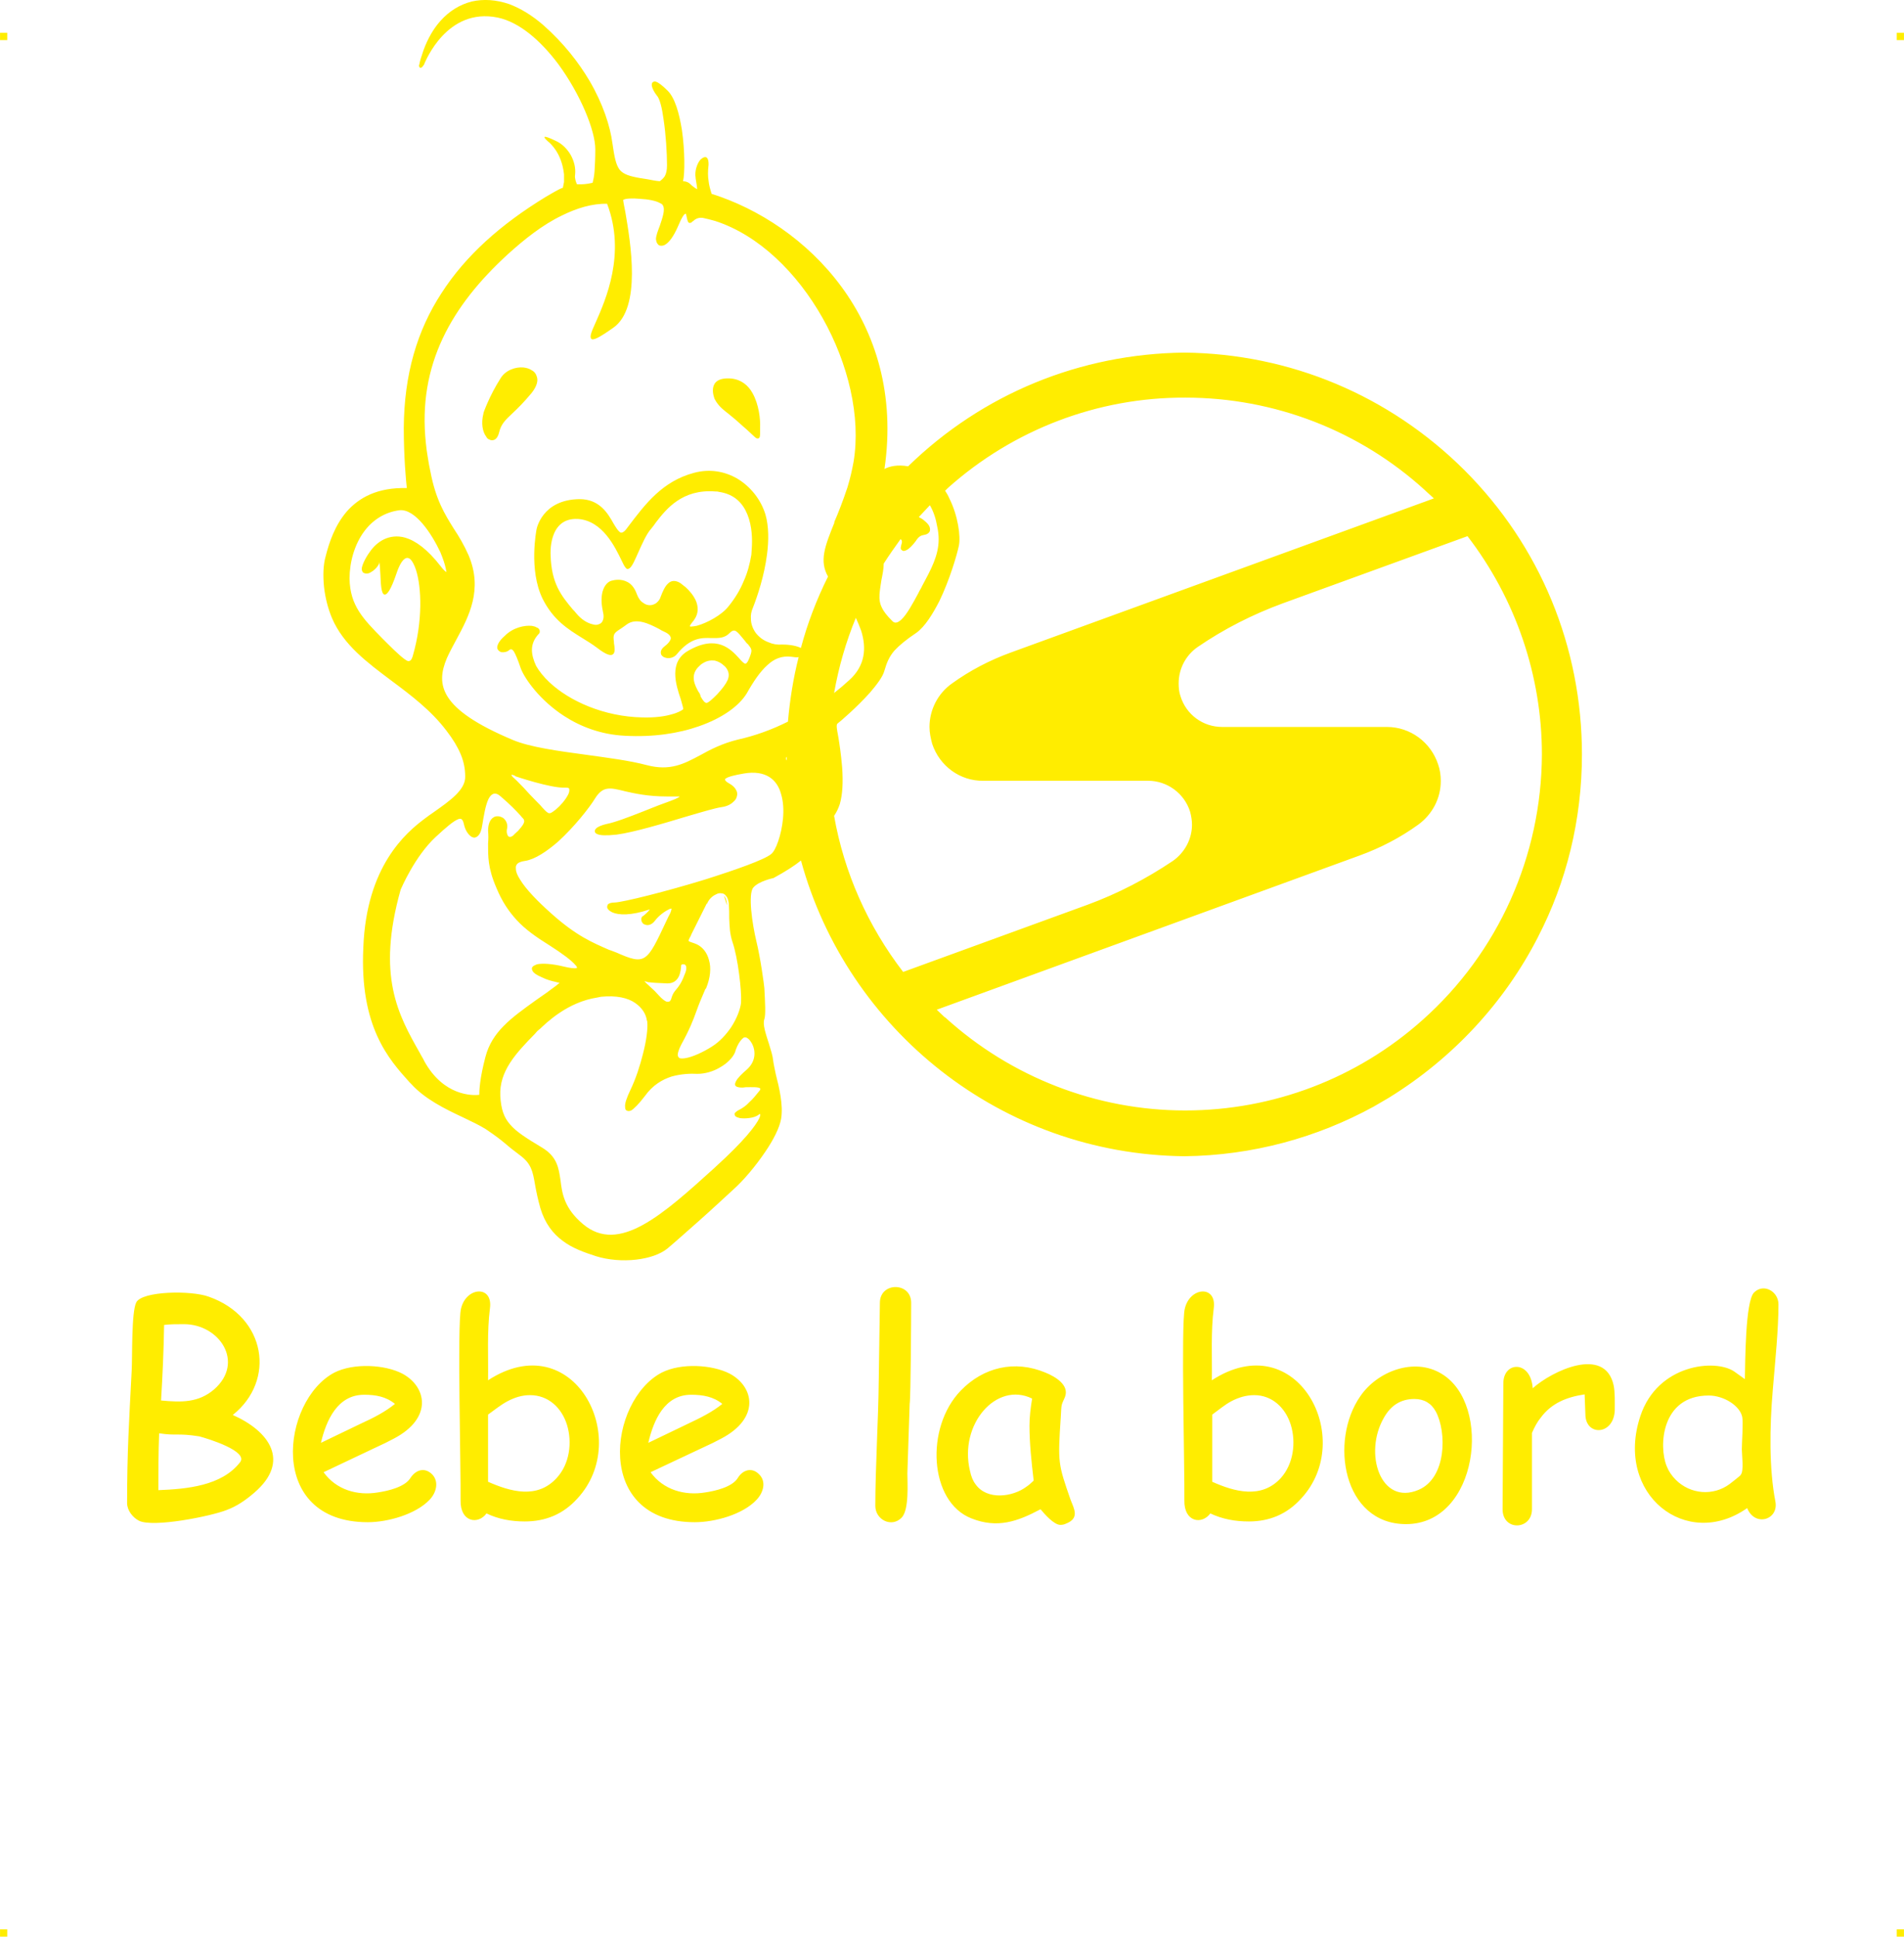
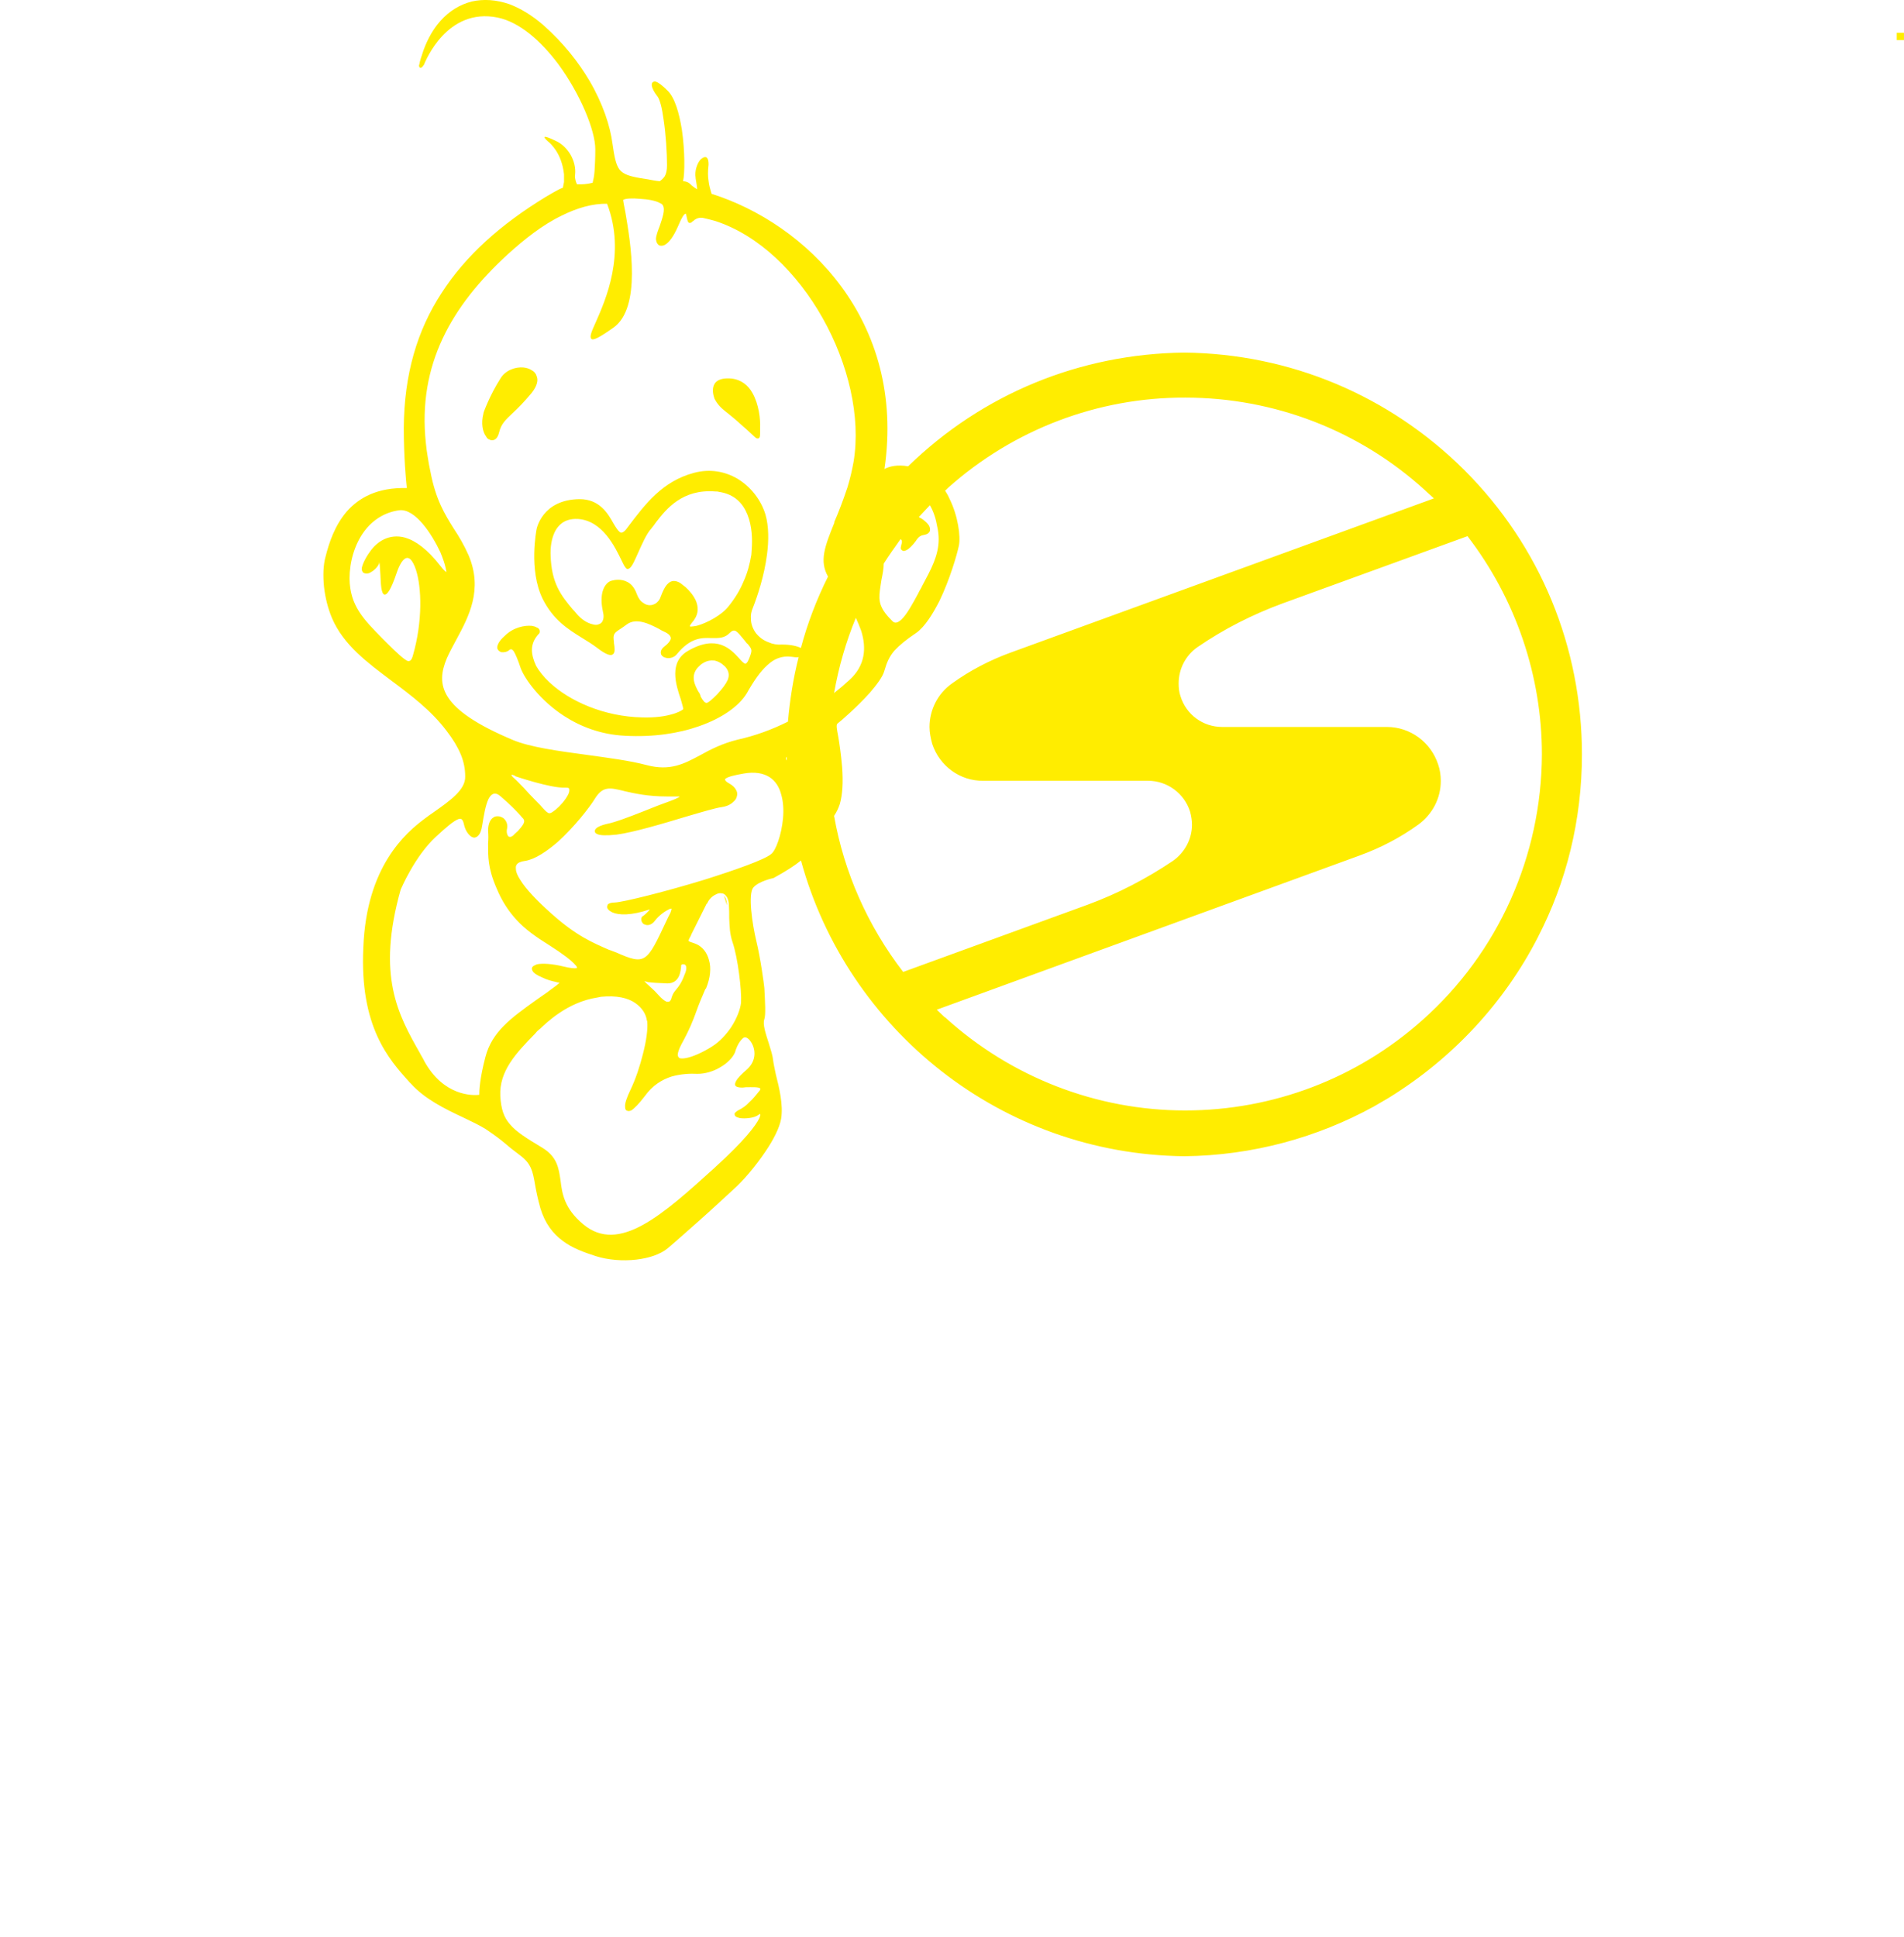
<svg xmlns="http://www.w3.org/2000/svg" xml:space="preserve" width="4.994in" height="5.079in" version="1.1" style="shape-rendering:geometricPrecision; text-rendering:geometricPrecision; image-rendering:optimizeQuality; fill-rule:evenodd; clip-rule:evenodd" viewBox="0 0 1448.84 1473.56">
  <defs>
    <style type="text/css">
   
    .fil0 {fill:#FFED00}
   
  </style>
  </defs>
  <g id="Layer_x0020_1">
    <g id="_2723167832080">
      <g id="_812266784">
-         <rect class="fil0" x="-0" y="24.98" width="5.5" height="5.54" />
        <rect class="fil0" x="1443.34" y="24.98" width="5.5" height="5.54" />
-         <rect class="fil0" x="-0" y="1468.02" width="5.5" height="5.54" />
-         <rect class="fil0" x="1443.34" y="1468.02" width="5.5" height="5.54" />
      </g>
      <g id="_812269600">
        <path class="fil0" d="M310.09 502.9c2.03,0.58 3.19,-0.87 4.07,-4.07 7.55,-26.13 6.68,-51.97 2.32,-65.33 -1.16,-3.48 -2.61,-6.39 -4.07,-7.84 -1.16,-1.16 -2.61,-1.45 -3.77,-0.87 -2.32,1.16 -4.65,4.65 -6.97,11.61 -4.36,12.78 -7.26,16.55 -9.29,15.97 -2.32,-0.87 -2.61,-7.84 -2.9,-14.52 -0.29,-4.94 -0.58,-9.58 -0.87,-9.87 -0.29,-0.29 0,0.58 -0.29,1.16 -1.45,2.9 -4.07,5.23 -6.39,6.39l0 0c-0.87,0.58 -2.03,0.87 -2.9,0.87l0 0c-1.16,0 -2.03,-0.29 -2.9,-0.87 -0.29,-0.58 -0.87,-1.45 -0.87,-2.32 -0.29,-1.74 2.03,-7.84 6.39,-13.65 2.61,-3.77 6.39,-7.26 10.74,-9.29 4.36,-2.03 9.87,-2.9 15.97,-1.16 7.84,2.32 16.84,8.71 27,21.78 2.03,2.61 3.48,4.07 4.36,4.36 0,0 -0.29,-1.16 -0.58,-2.9 -0.58,-2.9 -2.03,-7.26 -4.07,-12.19 -6.68,-14.23 -19.16,-33.1 -31.07,-31.94 -11.32,1.45 -20.62,7.55 -27,16.26 -7.26,9.87 -11.03,23.23 -11.03,35.71 0.29,20.62 10.45,30.78 24.97,45.59 1.16,1.16 2.32,2.32 3.48,3.48 8.13,8.13 13.07,12.48 15.68,13.65l0 0zm860.31 209.92c21.49,-41.52 33.39,-88.85 33.39,-138.79 0,-81.59 -31.65,-158.53 -89.43,-216.31 -57.2,-56.91 -132.69,-88.56 -213.12,-89.43 -79.27,0.87 -153.6,31.36 -210.21,86.52 -8.13,-1.45 -14.23,0 -18,2.03 16.55,-113.53 -60.39,-186.99 -131.53,-209.34 -1.16,-3.77 -2.03,-6.68 -2.32,-9.87 -0.58,-3.48 -0.58,-7.26 0,-12.48 0,-2.32 -0.29,-4.07 -1.16,-4.94 -0.58,-0.87 -1.74,-0.87 -2.9,-0.29 -0.58,0.29 -1.45,0.87 -2.32,1.74 -2.32,2.9 -4.36,8.42 -3.48,13.65l0 0.29c0.58,4.07 1.16,6.39 1.16,8.42 -1.45,-0.87 -2.61,-1.74 -3.77,-2.61 -1.74,-1.74 -3.48,-3.48 -6.97,-3.48 1.45,-6.1 1.45,-23.23 -0.87,-39.2 -2.03,-12.48 -5.23,-24.1 -10.74,-29.62 -4.36,-4.36 -7.26,-6.39 -9,-6.97 -1.16,-0.29 -2.03,0 -2.61,0.58 -0.58,0.58 -0.58,1.45 -0.58,2.32 0.29,2.03 1.74,4.94 3.77,7.55 2.32,2.32 4.07,9.58 5.23,18.29 1.74,11.61 2.61,25.26 2.61,34.84 0,3.77 -0.58,6.39 -1.74,8.42 -1.16,1.74 -2.61,2.9 -3.77,3.77 -3.19,-0.29 -6.1,-0.87 -9,-1.45 -1.74,-0.29 -3.48,-0.58 -5.52,-0.87 -8.42,-1.45 -13.07,-2.9 -15.97,-6.39 -2.9,-3.77 -4.07,-9.87 -5.52,-20.03 -1.74,-13.36 -7.26,-30.2 -17.42,-47.62 -8.42,-14.23 -19.74,-28.74 -35.13,-42.39 -8.71,-7.55 -17.42,-12.78 -25.84,-15.97 -10.16,-3.48 -19.74,-4.07 -28.74,-2.03 -9,2.32 -17.13,7.26 -23.81,14.81 -5.23,5.81 -9.58,13.36 -12.78,22.07 -1.74,4.94 -2.9,8.71 -3.19,10.74 -0.29,0.58 -0.29,1.16 -0.29,1.45l0 0c0.29,1.45 1.16,1.74 2.32,0.87 0.58,-0.58 0.87,-1.16 1.74,-2.32l0 -0.29 0 0 0 0c0.87,-1.74 17.13,-42.97 55.75,-35.13 16.84,3.48 33.1,18 46.17,35.42 16.84,22.94 28.16,50.52 28.16,64.75 0,6.97 -0.29,12.48 -0.58,16.84 -0.29,3.77 -0.87,6.39 -1.45,8.71 -4.94,1.16 -7.84,1.16 -10.45,1.16l0 0c-0.58,0 -1.16,0 -1.45,0 -0.58,-1.16 -0.87,-2.03 -1.16,-3.19 -0.29,-1.16 -0.58,-2.61 -0.29,-4.07 0.58,-5.52 -0.87,-10.45 -3.19,-14.81 -2.61,-4.65 -6.68,-8.71 -11.03,-10.74 -16.84,-8.13 -5.23,1.16 -4.94,1.45l0 0c0,0.29 9,7.26 10.74,23.81 0,2.03 0,4.07 0,5.81 -0.29,1.45 -0.58,2.9 -0.87,4.36 -1.74,0.58 -3.48,1.45 -5.52,2.61 -2.03,1.16 -4.65,2.61 -7.55,4.36 -34.26,20.91 -60.97,44.71 -79.27,73.17 -18.58,28.45 -28.45,61.85 -28.74,102.49 0,22.65 1.74,40.94 2.32,45.88 -22.36,-0.58 -36.29,7.26 -45.59,17.71 -9.29,10.74 -13.65,24.1 -16.26,34.55 -1.74,6.1 -2.03,14.23 -1.16,22.94 0.87,7.84 2.9,16.26 6.1,23.81 8.71,20.32 26.71,33.68 45.3,47.62 14.81,11.03 30.2,22.65 41.81,38.04 4.94,6.39 8.42,12.19 10.74,17.71 2.32,5.52 3.48,11.03 3.48,17.13 0.29,10.16 -11.9,18.58 -23.81,27 -2.61,1.74 -4.94,3.48 -7.26,5.23 -6.97,5.23 -18,14.23 -27.58,29.62 -9.58,15.39 -17.71,37.16 -18.87,68.23 -2.9,60.39 19.45,85.07 35.13,102.49l1.16 1.16c10.45,11.61 25.84,19.16 39.49,25.55 6.68,3.19 12.78,6.1 17.42,9 8.13,5.52 11.03,7.84 14.52,10.74l0 0c2.61,2.32 5.52,4.65 11.32,9 8.71,6.39 9.87,12.19 11.61,22.36 0.87,4.94 2.03,10.74 4.07,18 3.48,11.61 9.58,19.45 17.13,24.97 7.26,5.52 16.26,8.71 25.26,11.61 9.29,2.9 20.32,3.77 30.49,2.61 9.87,-1.16 18.58,-4.07 24.1,-8.71 5.23,-4.36 13.94,-12.19 23.52,-20.62 9.87,-8.71 19.74,-18 26.42,-24.1 7.55,-6.68 16.84,-17.71 24.1,-28.45 6.39,-9.29 11.03,-18.58 12.19,-25.26 1.74,-10.45 -1.45,-23.81 -4.07,-33.97 -0.87,-4.36 -1.74,-8.13 -2.03,-10.74 -0.29,-3.19 -1.74,-7.84 -3.19,-12.48 -2.32,-7.26 -4.94,-14.81 -3.48,-18.58 1.16,-3.48 0.58,-12.78 0,-23.81 -0.29,-3.19 -2.9,-22.65 -6.1,-35.71 -3.19,-13.36 -6.39,-35.71 -2.32,-40.65 4.07,-4.94 15.39,-7.26 15.39,-7.26l0 0c9.58,-5.23 16.26,-9.58 20.91,-13.36 35.13,128.63 152.43,223.57 291.8,225.02 51.97,-0.58 101.04,-14.23 144.01,-37.75 3.48,-2.03 6.97,-4.07 10.45,-6.1 0.58,-0.29 0.87,-0.58 1.45,-0.87 47.91,-29.62 87.4,-71.72 113.24,-122.24l0 -0zm-540.34 -274.09c-8.71,17.42 -15.68,35.71 -20.62,54.3 -2.9,-1.45 -7.84,-2.61 -14.23,-2.61 -3.77,0.29 -7.26,-0.29 -10.45,-1.74 -4.07,-1.45 -7.26,-4.07 -9.58,-6.97 -2.32,-3.19 -3.77,-6.97 -3.77,-10.74 -0.29,-2.9 0.29,-5.81 1.45,-8.42 3.77,-9.58 8.71,-24.68 10.74,-40.36 1.45,-10.74 1.45,-21.78 -1.16,-30.78 -3.48,-11.32 -11.32,-21.2 -21.49,-27.29 -9.58,-5.52 -20.91,-7.55 -32.81,-4.36 -24.1,6.39 -37.16,23.81 -49.94,40.65l-0.87 1.16c-2.61,3.77 -4.65,4.36 -5.81,3.19 -1.45,-1.16 -2.9,-3.48 -4.65,-6.39l0 0c-4.36,-7.84 -10.74,-18.58 -25.84,-18.58 -28.74,0.29 -32.81,22.94 -32.81,23.23l0 0c0,0.29 -6.1,30.49 4.65,52.55 8.13,16.26 19.45,23.23 30.2,29.91 3.77,2.32 7.55,4.65 11.03,7.26 7.55,5.81 11.03,6.68 12.78,4.65l0 0c1.16,-1.45 0.87,-4.65 0.29,-8.13l0 -0.87c-0.87,-6.1 0,-6.68 5.81,-10.45 1.16,-0.87 2.61,-1.74 4.07,-2.9 7.26,-5.23 17.13,-0.29 24.39,3.48 1.45,0.87 2.9,1.74 4.36,2.32 3.19,1.45 4.65,3.19 4.65,4.94 -0.29,1.74 -2.03,4.07 -5.23,6.39 -2.03,1.74 -2.61,3.48 -2.32,4.94 0,0.87 0.58,1.74 1.45,2.32l0 0c0.58,0.58 1.45,0.87 2.61,1.16l0 0c2.61,0.58 6.1,-0.29 8.13,-2.9 10.45,-12.78 19.16,-12.48 26.42,-12.19 5.23,0 9.87,0.29 13.94,-4.07 1.74,-1.74 3.19,-2.03 4.65,-1.16 1.74,1.16 3.77,3.77 6.68,7.26 0.58,0.87 1.45,2.03 2.32,2.61 3.19,4.07 3.48,4.36 1.16,10.45 -1.45,3.77 -2.61,4.65 -3.48,4.36 -1.16,-0.58 -2.61,-2.03 -4.36,-4.07 -6.39,-6.97 -16.84,-18.29 -38.62,-5.81 -15.1,8.42 -9.58,25.84 -5.81,36.87 1.16,4.36 2.32,7.55 1.74,7.84 -1.16,0.87 -4.07,2.61 -8.71,3.77 -4.94,1.45 -12.19,2.61 -22.36,2.32 -29.04,-0.58 -55.46,-12.48 -70.56,-26.71 -4.36,-4.07 -7.84,-8.42 -10.16,-12.48 -2.03,-4.36 -3.19,-8.42 -3.19,-12.19 0,-4.36 1.74,-8.42 4.94,-11.9 1.16,-0.87 1.16,-2.03 0.87,-3.19 -0.29,-0.87 -1.16,-1.74 -2.32,-2.03 -0.87,-0.58 -2.03,-0.87 -3.48,-1.16 -5.52,-0.58 -14.23,1.16 -20.62,7.55 -4.36,3.77 -5.81,6.97 -5.81,9 0,0.87 0.58,1.74 1.16,2.32 0.58,0.58 1.16,0.87 2.03,1.16 2.03,0.29 4.65,-0.29 6.1,-1.74 1.16,-0.87 2.03,-0.58 3.19,0.87 1.45,2.32 3.19,6.39 5.52,13.36 3.19,8.13 14.52,24.1 32.81,36 12.48,8.13 28.16,14.23 46.46,15.1 21.49,1.16 40.65,-1.74 56.33,-7.26 17.42,-6.1 30.2,-15.1 36.29,-24.97 5.23,-9.29 10.16,-16.55 15.68,-21.49 5.23,-4.94 11.03,-7.26 18.29,-6.39 2.03,0.29 4.07,0.58 5.52,0.29 -4.07,15.97 -6.68,32.52 -8.13,49.07 -12.19,6.1 -24.97,10.74 -38.04,13.65 -11.9,2.9 -20.91,7.55 -28.74,11.9 -12.48,6.68 -22.94,12.19 -40.65,7.55 -13.07,-3.48 -29.33,-5.52 -45.88,-7.84 -21.49,-2.9 -42.97,-5.81 -56.04,-11.32 -56.04,-23.52 -58.65,-42.1 -50.23,-62.14 2.03,-4.65 4.65,-9.29 7.26,-14.23 9.58,-17.71 20.32,-38.04 9.29,-64.17 -3.48,-7.84 -7.26,-14.23 -11.32,-20.32 -6.68,-10.74 -13.65,-21.78 -17.71,-43.26 -0.87,-3.77 -1.45,-7.26 -2.03,-11.03 -0.58,-3.48 -1.16,-7.26 -1.45,-10.74 -3.19,-29.91 1.74,-56.04 12.78,-79.56 11.03,-23.52 28.16,-44.42 49.36,-63.88 12.78,-11.61 26.71,-22.65 41.23,-29.62l0 0c11.61,-5.81 23.52,-9.29 34.55,-9 14.52,38.04 -1.16,73.17 -8.71,90.3 -2.9,6.39 -4.65,10.45 -3.48,12.19 1.16,2.03 6.1,-0.58 16.84,-8.13 21.78,-15.1 13.07,-65.33 9.29,-87.69 -1.16,-5.52 -1.74,-9.29 -1.74,-9.58l0 0c0,0 0,0 0,0 1.45,-1.16 6.97,-1.45 12.78,-0.87 6.1,0.29 12.48,1.45 15.68,3.48 0.87,0.29 1.45,0.87 1.74,1.45 2.03,3.19 -0.29,9.58 -2.32,15.68 -1.45,3.77 -2.9,7.55 -2.9,10.16 0.29,1.74 0.58,2.9 1.45,3.77 0.58,0.87 1.45,1.16 2.61,1.16 1.16,0 2.32,-0.29 3.48,-1.16 2.61,-1.74 5.81,-5.81 9,-13.07 3.19,-7.55 4.94,-10.16 6.1,-10.16 0.29,0 0.58,2.03 1.16,4.36 0.58,2.32 1.16,2.9 2.32,2.61 0.87,0 1.16,-0.58 1.74,-1.16l0.29 0c1.16,-1.16 3.48,-3.19 7.55,-2.61 2.9,0.58 6.1,1.45 9.29,2.32 66.49,21.49 116.72,114.69 105.4,183.21 -1.16,6.39 -2.61,12.78 -4.65,19.45 -3.48,10.45 -6.97,19.45 -10.16,26.71l0.29 0c-7.55,18.58 -11.61,29.33 -4.94,41.23l0 -0zm-31.36 137.04c0,0.87 0,2.03 0,2.9 -0.29,-0.58 -0.58,-0.87 -0.58,-1.45 0,-0.29 0,-0.87 0.58,-1.45zm120.5 -202.37c1.16,1.74 2.32,3.77 3.19,5.81 6.68,13.36 8.71,29.04 7.26,36 -1.45,6.97 -6.97,25.84 -14.81,42.1 -5.23,10.16 -11.03,19.45 -17.42,24.1 -7.84,5.23 -13.07,9.58 -16.84,13.65 -3.77,4.36 -5.81,9 -7.55,15.1 -1.16,4.65 -5.81,10.74 -11.03,16.84 -9.87,11.03 -22.65,22.07 -24.68,23.52 -1.16,0.87 -0.58,4.07 0.58,10.16 0.87,5.23 2.03,12.78 2.9,22.94 0.87,11.9 0.29,20.91 -1.74,28.16 -1.16,3.48 -2.61,6.39 -4.36,9 7.55,42.97 25.55,83.62 52.55,118.75l0 0 140.24 -51.1c22.94,-8.42 44.71,-19.74 65.04,-33.39 9,-6.39 14.52,-16.55 14.52,-27.58l0 0c0,-3.19 -0.58,-6.68 -1.45,-9.87 -4.36,-13.94 -17.42,-23.52 -31.94,-23.52l-125.43 0c-17.71,0.29 -33.39,-11.32 -38.91,-28.16 -1.16,-4.36 -2.03,-8.42 -2.03,-12.78 0,-13.07 6.39,-25.55 17.13,-33.1 13.65,-9.87 28.74,-17.71 44.71,-23.52l313.29 -114.11 0.87 -0.29 7.84 -2.9 -6.1 -5.52 -0.58 -0.58c-49.94,-45.59 -114.98,-70.56 -182.34,-70.56l-0.29 0c-66.49,-0.29 -130.95,24.39 -180.6,68.81 -0.58,0.58 -1.45,1.45 -2.03,2.03l-0 -0zm-84.49 153.89c4.07,-3.19 7.84,-6.39 11.61,-9.87 12.19,-11.03 13.07,-24.39 9,-37.46 -1.16,-3.19 -2.61,-6.68 -4.07,-9.87 -7.55,18.29 -13.07,37.46 -16.55,57.2l0 -0zm-159.69 74.62c-10.74,-2.61 -16.26,-4.07 -22.36,5.81 -4.07,6.68 -15.68,21.49 -28.16,32.81 -8.42,7.26 -17.42,13.36 -24.97,14.52 -2.32,0.29 -3.77,0.87 -4.94,1.45 -1.74,1.16 -2.32,2.61 -2.03,4.65 0,2.32 1.16,4.94 3.19,8.13 4.36,7.26 13.36,16.55 23.81,25.84 19.16,17.13 31.36,22.07 43.84,27.58 2.03,0.58 3.77,1.45 5.52,2.03 22.36,9.87 23.23,7.84 38.33,-24.39 0.87,-1.74 1.74,-3.77 2.9,-5.81 0.58,-1.74 0.87,-2.61 0.87,-3.19 0,0 0,0 0,0 -0.58,0 -1.16,0 -2.03,0.58 -3.19,1.45 -7.84,4.94 -10.45,8.42l0 0c-2.32,3.19 -4.94,3.77 -6.68,3.48 -1.16,-0.29 -2.03,-0.58 -2.61,-1.16 -0.58,-0.87 -1.16,-1.45 -1.16,-2.32 -0.29,-1.45 0,-2.9 1.45,-3.48 1.45,-1.16 3.77,-3.19 4.94,-4.94l0 0c-14.52,4.94 -23.81,4.36 -28.45,2.32 -1.74,-0.87 -2.9,-1.74 -3.48,-2.61 -0.87,-1.16 -0.58,-2.32 0,-3.48l0 0c0.87,-0.87 2.61,-1.45 5.23,-1.45 6.68,-0.29 39.2,-8.42 68.52,-17.42 23.81,-7.55 45.3,-15.1 50.52,-19.45 3.48,-2.61 7.84,-14.52 9,-27 0.58,-6.39 0.29,-12.78 -1.45,-18.58 -1.45,-5.52 -4.36,-10.16 -9,-13.07 -4.65,-2.9 -11.03,-4.07 -19.45,-2.61 -6.68,1.16 -11.61,2.32 -13.65,3.77 -1.16,0.58 -0.58,2.03 2.61,3.77 2.61,1.45 4.36,3.19 5.23,4.94 0.87,1.45 1.16,3.19 0.58,4.94 -0.29,1.45 -1.16,2.9 -2.61,4.07 -2.03,2.03 -4.94,3.48 -9,4.07 -4.36,0.58 -14.23,3.48 -26.13,6.97 -18.29,5.52 -40.65,12.19 -53.71,13.94 -8.13,0.87 -12.48,0.58 -14.52,-0.29 -1.45,-0.58 -2.03,-1.16 -2.03,-2.03 -0.29,-0.87 0.29,-1.74 0.87,-2.32 1.45,-1.45 4.36,-2.61 8.13,-3.48 6.1,-1.16 16.84,-5.23 27.87,-9.58 5.23,-2.03 10.74,-4.36 15.68,-6.1 7.26,-2.61 11.61,-4.36 11.9,-5.23 0,0 -2.9,0 -9.58,0 -14.81,0 -24.68,-2.32 -32.52,-4.07l-0 0zm-45 -2.61c-10.74,0.58 -38.04,-8.71 -38.04,-8.71l0 -0.29c-1.45,-0.58 -2.32,-0.87 -2.9,-0.87 0.29,0.87 0.87,1.74 2.32,2.9 2.03,1.74 4.07,4.07 7.26,7.26 2.32,2.61 5.52,6.1 9.87,10.45 1.74,1.74 3.19,3.19 4.36,4.65 4.94,5.23 4.94,5.23 10.16,1.16 3.19,-2.61 7.26,-7.26 9.29,-11.32 0.58,-1.16 0.87,-2.32 0.87,-3.19 0,-0.87 0,-1.45 -0.58,-1.74 -0.58,-0.29 -1.45,-0.29 -2.61,-0.29l-0 -0zm-98.43 37.45c-15.97,14.81 -26.13,38.91 -26.71,40.07 -18.58,65.91 -1.74,95.53 14.52,124.27l0 0c1.16,2.32 2.61,4.36 3.48,6.39 14.81,26.71 36.87,26.13 41.81,25.55 0,-3.19 0.29,-12.19 4.65,-28.74 4.94,-19.16 19.45,-29.62 38.04,-42.97 1.74,-1.16 3.19,-2.32 5.81,-4.07l2.9 -2.03c6.68,-4.94 9.58,-6.97 9.58,-7.55 0,0 -1.16,0 -2.9,-0.58 -2.61,-0.58 -6.39,-1.45 -10.45,-3.48 -4.07,-1.74 -6.1,-3.19 -6.97,-4.65 -0.87,-1.45 -0.87,-2.61 0,-3.48 0.58,-0.58 1.74,-1.16 3.19,-1.74 3.77,-0.87 11.32,-0.58 20.62,1.74 4.94,1.16 7.84,1.45 9.58,1.16 0.29,-0.29 0.29,-0.29 0.29,-0.29 0,-0.58 -0.29,-1.16 -1.16,-2.03 -2.9,-3.48 -9.87,-8.71 -19.45,-14.81 -10.74,-6.68 -18.87,-12.48 -25.26,-19.45 -6.39,-6.97 -11.32,-14.52 -15.39,-24.39 -6.68,-15.39 -6.39,-24.1 -6.39,-33.97 0.29,-3.19 0.29,-6.1 0,-9.58 0,-5.52 1.74,-8.71 4.07,-10.16 1.16,-0.87 2.32,-0.87 3.48,-0.87 1.45,0 2.61,0.58 3.77,1.16 2.03,1.45 3.77,4.36 3.19,7.84 -0.58,2.32 -0.29,4.07 0.29,5.23 0.29,0.58 0.58,1.16 0.87,1.16 0.29,0.29 0.87,0.29 1.45,0.29 1.16,-0.29 2.32,-1.16 3.19,-2.32 0.87,-0.58 1.45,-1.45 2.32,-2.03 3.19,-3.77 6.39,-6.97 4.07,-9.58 -0.58,-0.58 -1.45,-1.45 -2.03,-2.32 -3.48,-3.77 -7.26,-7.84 -15.39,-14.81 -4.07,-3.48 -6.97,-1.74 -9,2.32 -2.32,4.94 -3.48,12.48 -4.65,19.45 -0.58,4.36 -1.74,6.97 -3.19,8.42 -0.87,0.87 -2.03,1.45 -3.19,1.45 -1.16,-0.29 -2.03,-0.58 -2.9,-1.45 -2.03,-1.74 -3.77,-4.65 -4.65,-8.42 -0.87,-4.07 -2.03,-5.23 -4.65,-4.07 -3.48,1.45 -8.71,5.81 -16.84,13.36l0 0zm162.6 110.62c-0.29,0 -0.58,0 -0.58,0l-0.29 0c-2.03,-0.58 -2.9,-0.87 -2.9,-0.87 0,0.29 2.03,2.32 4.65,4.65 2.03,1.74 4.36,4.07 6.1,6.1 2.61,2.9 4.65,4.36 6.1,4.94 0.58,0 0.87,0 1.45,0 0.29,0 0.58,-0.29 0.87,-0.29 0.58,-0.58 1.16,-1.45 1.45,-2.9 0.87,-2.9 2.03,-4.36 3.48,-6.1 1.74,-2.03 4.07,-4.94 6.39,-11.32 1.74,-3.77 1.45,-6.1 0.87,-6.97 -0.29,-0.58 -0.58,-0.58 -1.16,-0.87 -0.29,0 -0.87,0 -1.16,0 -0.58,0 -0.87,0.29 -1.16,0.58l0 0 0 0.58c-0.29,3.48 -0.87,13.36 -10.45,13.36 -7.55,-0.29 -11.9,-0.58 -13.65,-0.87l0 0zm-83.62 35.71c-0.87,0.58 -1.16,1.16 -1.74,1.45l-1.74 2.03c-14.52,14.81 -27.29,28.45 -26.42,47.33 0.58,9.87 2.61,16.26 7.55,21.78 4.65,5.52 12.48,10.45 24.1,17.42 11.61,6.97 12.78,15.39 14.23,25.26 1.16,9.87 2.9,21.2 17.13,33.1 27.29,22.94 60.39,-6.97 100.46,-43.26l0 0 0.58 -0.58c21.78,-19.74 30.49,-31.36 33.1,-36.87 0.58,-1.45 0.87,-2.32 0.58,-2.9 0,0 0,-0.29 0,-0.29 -0.29,0 -0.87,0.29 -1.45,0.87 -3.19,2.32 -9.87,2.9 -13.94,2.32 -1.16,-0.29 -2.03,-0.58 -2.61,-0.87 -1.16,-0.58 -1.45,-1.45 -1.45,-2.61 0.29,-0.58 1.16,-1.45 2.61,-2.32 3.48,-1.74 6.39,-3.77 8.71,-6.39 2.61,-2.32 4.94,-5.23 7.26,-8.13 1.16,-1.16 1.16,-2.03 0.87,-2.32 -1.45,-1.16 -6.1,-0.87 -10.74,-0.87 -0.87,0 -1.74,0.29 -2.61,0.29 -5.81,0 -6.68,-1.74 -4.94,-4.94 1.16,-2.32 4.36,-5.52 8.42,-9 3.48,-3.19 5.23,-6.97 5.52,-10.74 0.29,-4.07 -0.87,-8.13 -3.77,-11.61 -0.58,-0.58 -1.16,-1.16 -1.74,-1.45 -0.87,-0.58 -1.74,-0.58 -2.61,-0.29 -0.87,0.58 -1.74,1.45 -2.61,2.61l0 0c-1.74,2.32 -3.19,5.52 -4.07,8.71 -1.74,4.07 -6.1,8.42 -11.32,11.32 -5.23,3.19 -11.61,4.94 -17.13,4.94 -5.52,-0.29 -12.48,0 -19.74,2.03 -7.26,2.32 -14.52,6.68 -20.32,14.81 -4.65,6.1 -8.13,9.58 -10.45,11.03 -1.45,0.58 -2.61,0.58 -3.48,0 -0.87,-0.29 -1.16,-1.45 -1.16,-2.9 -0.29,-2.32 1.16,-6.68 4.07,-12.78 4.07,-8.42 7.26,-18.29 9.58,-27.58 2.61,-10.16 3.77,-19.16 3.19,-24.39 0,-0.29 0,-0.58 -0.29,-0.87 -0.58,-4.65 -3.48,-9.58 -9,-13.36 -5.52,-3.77 -13.94,-5.81 -25.84,-4.65 -0.87,0.29 -2.03,0.29 -2.9,0.58 -22.65,3.48 -38.62,19.16 -43.84,24.1l-0 0zm127.17 -95.52c-5.23,10.45 -11.9,23.81 -11.9,23.81l0 0.29c-1.74,3.19 -2.32,4.07 -1.45,4.65 0.58,0.29 1.45,0.58 2.32,0.87 1.16,0.29 2.32,0.87 3.77,1.45l0 0 0 0c4.07,2.03 7.55,6.1 9,11.9 1.74,5.81 1.16,13.36 -2.32,21.78l-0.29 0 -0.29 0.58 0 0c-2.9,6.68 -4.94,11.61 -6.68,16.55 -2.61,7.26 -5.23,13.94 -11.61,25.55 -1.74,3.48 -2.61,6.1 -2.61,7.84 0.29,1.16 0.58,1.74 1.45,2.32 1.16,0.29 2.61,0.29 4.36,0 5.52,-0.87 13.65,-4.65 20.03,-8.71 6.1,-3.77 11.03,-9.29 14.81,-14.81 4.36,-6.68 6.97,-13.65 7.55,-18.58 0.29,-4.65 -0.29,-13.07 -1.45,-21.78 -1.16,-9.29 -3.19,-19.16 -4.94,-24.1 -2.32,-6.97 -2.32,-12.19 -2.61,-18.58 0,-3.19 0,-6.68 -0.29,-11.03 -0.29,-2.9 -1.16,-4.94 -2.32,-6.1 -0.87,-1.16 -2.03,-1.74 -3.19,-1.74 -1.45,-0.29 -2.9,0 -4.36,0.87 -2.61,1.16 -5.23,3.48 -6.68,6.97l-0.29 0 0 -0zm161.43 -294.13c1.74,0.87 3.19,1.74 4.36,2.9 1.45,1.16 2.61,2.32 3.48,3.77 0.58,1.16 0.87,2.61 0.58,3.77 0,0.29 -0.29,0.87 -0.58,1.16 -1.16,1.45 -2.61,1.74 -4.07,2.03 -1.74,0.29 -3.77,0.87 -6.1,4.65 -2.61,3.48 -5.23,6.1 -7.26,6.97 -0.87,0.29 -1.45,0.58 -2.03,0.58 -0.87,-0.29 -1.45,-0.58 -2.03,-1.45 -0.29,-0.87 0,-1.74 0.29,-3.19l0 0c0.87,-2.32 0.58,-3.77 -0.58,-4.36 -4.36,6.1 -8.71,12.19 -12.78,18.58 0,4.07 -0.87,8.13 -1.74,12.48 -0.58,3.77 -1.16,7.26 -1.45,10.74 -0.29,4.07 0.29,7.26 1.74,10.16 1.45,3.19 4.07,6.39 7.84,10.16 2.03,2.32 4.36,1.45 6.97,-0.87 4.36,-4.07 9,-12.78 13.07,-20.32 0.58,-1.45 1.45,-2.61 2.03,-3.77l0.87 -1.74c6.68,-12.48 12.48,-22.94 12.48,-35.42 0,-2.61 -0.29,-6.1 -1.16,-9.87 -0.87,-5.23 -2.61,-11.03 -5.52,-15.97 -2.61,2.9 -5.52,5.81 -8.42,9l0 -0zm-331.29 -79.27c0,0 4.36,-12.78 13.07,-26.42 3.77,-6.1 11.32,-8.71 17.42,-8.13 2.32,0.29 4.36,0.87 6.1,2.03 1.74,0.87 3.19,2.32 3.77,4.36 1.45,3.19 0.58,7.55 -3.77,13.07 -5.81,6.97 -10.45,11.61 -14.23,15.1 -5.52,5.23 -9,8.42 -10.45,14.81 -0.87,3.48 -2.32,5.23 -4.07,5.81 -1.16,0.29 -2.32,0.29 -3.19,-0.29 -1.16,-0.29 -2.03,-1.16 -2.61,-2.32 -2.61,-3.48 -4.07,-9.87 -2.03,-17.71l0 -0.29 0 -0zm175.95 -10.45c0,0 -7.55,-17.42 12.78,-15.68 7.55,0.87 12.78,5.23 15.97,11.03 4.94,8.71 6.1,20.03 5.81,26.42 0,0.87 0,1.74 0,2.32 0,4.36 0,6.1 -2.32,5.81l0 0c-1.16,-0.29 -2.32,-1.74 -4.94,-4.07 -1.45,-1.45 -3.48,-3.19 -5.81,-5.23 -4.07,-3.77 -7.55,-6.68 -10.45,-9 -5.23,-4.07 -8.42,-6.68 -11.03,-11.61l0 0 0 0zm-104.24 91.17c-22.65,-1.16 -20.62,27.29 -20.62,27.29l0 0.29c0.58,21.49 8.13,30.78 16.84,41.23 0.87,0.87 1.74,1.74 2.61,2.9 3.77,4.65 8.42,7.55 12.48,8.42 1.74,0.58 3.48,0.58 4.65,0 1.16,-0.29 2.32,-1.16 2.9,-2.32 0.87,-1.74 1.16,-4.07 0.29,-7.55 -1.45,-6.68 -1.16,-11.32 -0.29,-14.81 1.45,-5.52 4.65,-7.84 6.68,-8.42 2.03,-0.58 7.26,-1.74 12.19,0.87 2.9,1.45 5.52,4.36 7.26,9.29 1.16,3.19 2.9,5.52 4.94,6.68 1.45,1.16 3.19,1.74 4.94,1.74 1.74,0 3.19,-0.58 4.65,-1.45 1.45,-1.16 2.9,-2.61 3.48,-4.65 1.74,-4.65 3.48,-8.42 5.81,-10.45 2.32,-2.32 5.52,-2.61 9.29,-0.29 1.16,0.87 2.61,2.03 4.07,3.19 2.9,2.61 6.1,6.39 7.84,10.45 1.74,4.36 2.03,9.29 -1.16,13.94 -0.58,0.87 -1.16,1.74 -1.74,2.32 -1.16,1.45 -1.74,2.32 -1.74,2.9l0 0c0,0.29 0.29,0.29 0.87,0.29 1.16,0 2.61,-0.29 4.36,-0.58 7.55,-2.03 19.16,-8.13 24.39,-15.1 4.94,-6.1 8.71,-12.48 11.32,-18.87 2.9,-6.39 4.65,-13.07 5.81,-20.03 0,-1.16 0.29,-2.61 0.29,-4.36 0.58,-7.26 0.29,-17.42 -3.19,-26.13 -3.48,-8.71 -9.87,-15.68 -21.78,-17.42l0 0c-0.87,-0.29 -1.74,-0.29 -2.61,-0.29 -25.26,-2.03 -37.46,13.36 -45.3,23.52 -1.16,1.74 -2.32,3.19 -3.48,4.65 -3.77,4.07 -6.97,11.61 -9.87,18 -2.61,5.81 -4.65,10.74 -6.68,12.19 -1.16,0.87 -2.32,0.87 -3.19,-0.58 -0.87,-0.87 -1.74,-2.9 -2.9,-5.23 -4.94,-10.16 -14.52,-30.49 -33.39,-31.65l0 -0zm91.75 131.24c1.16,1.45 1.74,2.9 1.74,3.77 2.03,3.48 3.19,4.94 4.65,4.94 1.45,-0.29 3.77,-2.32 7.84,-6.39 4.07,-4.36 6.68,-7.84 8.13,-11.03 1.16,-2.9 1.16,-5.52 -0.58,-8.42 -0.58,-0.87 -1.16,-1.74 -2.32,-2.61 -1.74,-1.74 -4.36,-3.19 -6.97,-3.77 -2.9,-0.29 -5.81,0 -9,2.03 -1.16,0.58 -2.32,1.74 -3.77,3.19 -6.1,6.68 -2.03,13.94 0.29,18.29l0 0zm21.78 162.6c-0.87,-2.61 -1.45,-4.94 -2.32,-7.55l0 0.29c1.16,1.16 2.03,3.19 2.32,6.1l0 1.16zm529.31 87.4l0 0c-49.65,44.42 -113.82,68.81 -180.6,68.81 -67.36,0 -132.4,-25.26 -182.34,-70.56l-0.87 -0.58 -5.81 -5.52 321.71 -117.3c15.97,-5.81 31.07,-13.65 44.71,-23.52 10.74,-7.84 17.13,-20.03 17.13,-33.1l0 -0.29c0,-4.07 -0.58,-8.42 -2.03,-12.48 -5.52,-16.84 -21.2,-28.45 -38.91,-28.45l-125.43 0c-14.52,0 -27.29,-9.29 -31.65,-23.23 -1.16,-3.19 -1.45,-6.68 -1.45,-9.87 0,-11.03 5.23,-21.2 14.23,-27.58 20.32,-13.94 42.1,-24.97 65.04,-33.39l140.53 -51.1c36.58,47.62 56.62,105.98 56.62,166.08 -0.29,77.23 -33.1,150.69 -90.88,202.09l0 -0z" />
-         <path class="fil0" d="M172.47 1148.93c-11.61,4.65 -56.04,13.65 -66.78,8.13 -4.65,-2.32 -9,-7.84 -9,-13.36 0,-39.2 1.45,-61.26 3.48,-100.75 0.58,-10.45 -0.29,-44.42 3.48,-51.97l0 0c4.36,-8.71 41.81,-9.29 55.17,-4.36 43.84,15.39 51.1,63.88 18.29,90.01 27.58,12.19 44.42,35.13 16.26,59.23l0 0c-6.39,5.52 -13.07,10.16 -20.91,13.07l0 0 0 0zm-32.52 -141.4c-5.81,0 -10.16,0 -15.1,0.58 -0.29,19.16 -1.16,38.33 -2.32,57.49 15.68,1.45 28.45,1.74 40.36,-8.42l0 0c23.52,-20.62 4.07,-49.65 -22.94,-49.65l0 0zm11.61 85.36c-16.55,-2.61 -17.42,-0.29 -30.49,-2.32 -0.58,14.81 -0.58,28.74 -0.58,43.26 21.49,-0.87 48.2,-3.19 62.14,-21.2 6.68,-8.42 -24.39,-18 -31.07,-19.74l-0 0zm128.34 65.33c-77.52,0 -65.62,-92.62 -25.55,-113.82 14.81,-7.55 38.91,-6.1 51.97,0.87l0 0c18.29,9.87 23.23,33.68 -6.68,49.36 -3.77,2.03 -8.42,4.36 -14.23,6.97l0 0 -39.2 18.58c9.58,13.36 25.55,18 41.23,15.39 7.84,-1.16 20.32,-4.07 24.68,-10.74l0 0c4.07,-6.39 10.74,-8.71 16.55,-3.19l0 0c5.52,5.52 3.48,13.94 -1.74,19.45 -10.74,11.32 -32.23,17.13 -47.04,17.13zm-2.9 -96.98c-20.03,0 -28.74,19.16 -32.81,36.58l30.2 -14.52 0 0c10.16,-4.65 18.58,-9 26.13,-15.1 -6.68,-5.52 -14.52,-6.97 -23.52,-6.97l0 0zm122.24 96.4c-10.16,0 -20.03,-1.74 -29.04,-6.1 -6.39,8.71 -20.03,6.68 -19.74,-9.87 0.29,-23.81 -2.61,-133.56 0.29,-145.76 3.77,-16.84 24.39,-18.29 22.07,-0.58l0 0c-2.32,18.29 -1.16,36.58 -1.45,54.88 64.75,-42.1 110.33,44.42 67.94,90.01l0 0c-10.74,11.9 -24.1,17.42 -40.07,17.42zm4.06 -96.11c-6.1,0 -11.61,1.74 -17.13,4.65l0 0c-4.94,2.61 -9.58,6.39 -14.81,10.16l0 51.1c17.13,7.55 37.46,13.36 52.26,-2.9 9.87,-10.74 11.9,-27 7.84,-40.36 -4.07,-13.07 -14.23,-22.65 -28.16,-22.65l0 -0zm125.43 96.69c-77.52,0 -65.62,-92.62 -25.26,-113.82 14.81,-7.55 38.62,-6.1 51.97,0.87l0 0c18.29,9.87 23.23,33.68 -6.68,49.36 -3.77,2.03 -8.42,4.36 -14.23,6.97l0 0 -39.49 18.58c9.58,13.36 25.84,18 41.52,15.39 7.84,-1.16 20.32,-4.07 24.68,-10.74l0 0c3.77,-6.39 10.74,-8.71 16.26,-3.19l0 0c5.81,5.52 3.48,13.94 -1.74,19.45 -10.45,11.32 -31.94,17.13 -47.04,17.13zm-2.9 -96.98c-20.03,0 -28.45,19.16 -32.52,36.58l30.2 -14.52c9.87,-4.65 18.58,-9 26.13,-15.1 -6.68,-5.52 -14.81,-6.97 -23.81,-6.97l0 0zm166.37 6.97l-1.74 52.84 0 0c0,6.97 1.45,27.87 -4.36,33.68 -7.55,7.84 -20.03,1.74 -20.03,-9 0,-28.74 2.32,-65.33 2.61,-95.53l0.87 -58.94c0,-15.97 23.81,-15.97 23.81,0 0,9.87 -0.29,71.43 -1.16,76.94l-0 0zm114.69 92.04c-4.94,0 -12.19,-8.42 -15.1,-11.9 -17.42,9.29 -32.81,14.81 -52.55,6.97 -32.23,-12.48 -35.42,-69.1 -8.13,-97.27l0 0c17.13,-17.71 40.94,-23.52 64.46,-13.65l0 0c7.84,3.19 18.29,9.58 14.81,18.58l0 0c-2.9,6.68 -2.61,4.65 -3.19,15.39 -2.32,34.84 -2.03,35.42 7.55,63.01 2.61,6.68 6.97,13.94 -3.77,18 -1.16,0.58 -2.61,0.87 -4.07,0.87l-0 0zm-23.52 -75.2c0,-6.97 0.87,-13.94 2.03,-20.91 -27.29,-13.36 -55.75,19.74 -47.33,54.88 0.87,4.36 2.32,7.84 4.36,10.45l0 0c8.71,12.19 28.16,9.58 38.62,1.74 1.74,-1.16 3.48,-2.61 5.52,-4.65 -1.74,-14.81 -3.19,-28.74 -3.19,-41.52zm166.95 72.59c-10.45,0 -20.03,-1.74 -29.33,-6.1 -6.39,8.71 -20.03,6.68 -19.74,-9.87 0.29,-23.81 -2.61,-133.56 0.29,-145.76 3.77,-16.84 24.39,-18.29 22.07,-0.58l0 0c-2.32,18.29 -1.16,36.58 -1.45,54.88 64.75,-42.1 110.33,44.42 67.94,90.01l0 0c-10.74,11.9 -24.1,17.42 -39.78,17.42zm4.07 -96.11c-6.1,0 -11.9,1.74 -17.42,4.65l0 0c-4.94,2.61 -9.29,6.39 -14.52,10.16l0 51.1c16.84,7.55 37.46,13.36 52.26,-2.9 9.58,-10.74 11.61,-27 7.55,-40.36 -4.07,-13.07 -14.23,-22.65 -27.87,-22.65l0 -0zm115.56 98.14c-48.2,0 -58.36,-63.59 -34.84,-97.27l0 0c12.78,-18.87 40.94,-29.91 61.85,-17.13 38.91,23.23 27.87,114.4 -27,114.4zm6.39 -95.23c-10.45,0 -18,4.94 -23.23,14.23l0 0c-15.68,27 -2.61,67.36 26.42,54.88 21.2,-9 21.49,-43.84 13.07,-59.52 -3.48,-6.39 -9,-9.58 -16.26,-9.58zm152.43 8.71c-0.87,19.16 -22.36,19.74 -22.36,2.9l-0.58 -15.1c-13.65,2.03 -25.26,6.68 -33.39,17.71 -2.61,3.19 -4.65,6.97 -6.68,11.61l0 58.07 0 0c0,15.97 -22.36,16.84 -22.36,0l0.58 -95.82c0,-16.84 20.91,-17.71 22.36,3.77 14.52,-13.07 54.88,-32.52 61.55,-2.32 1.16,5.52 0.87,13.36 0.87,19.16zm120.21 -15.1c-2.32,27 -2.9,59.23 2.03,84.49 2.61,13.94 -15.68,19.45 -21.49,4.94 -46.17,32.52 -101.04,-10.45 -81.3,-69.97 13.07,-39.49 56.91,-43.84 71.43,-33.97l8.13 5.81c0.29,-13.07 0.29,-59.23 6.97,-65.91 7.26,-7.26 18.58,-0.87 18.58,9 0,19.16 -2.32,41.23 -4.36,65.62l0 0zm-48.78 3.77c-36.29,0 -38.04,38.91 -31.94,53.71 1.45,3.77 3.77,7.26 6.97,10.45l0 0c11.03,11.03 28.45,12.48 40.94,3.19 2.03,-1.45 4.36,-3.48 6.97,-5.52l0 0c0.58,-0.58 1.16,-0.87 1.45,-1.45l0 0c2.61,-2.9 0.87,-15.1 0.87,-19.45 0,-4.94 1.16,-20.62 0.29,-24.68 -1.74,-8.42 -13.94,-16.26 -25.55,-16.26l-0 0z" />
      </g>
    </g>
  </g>
</svg>